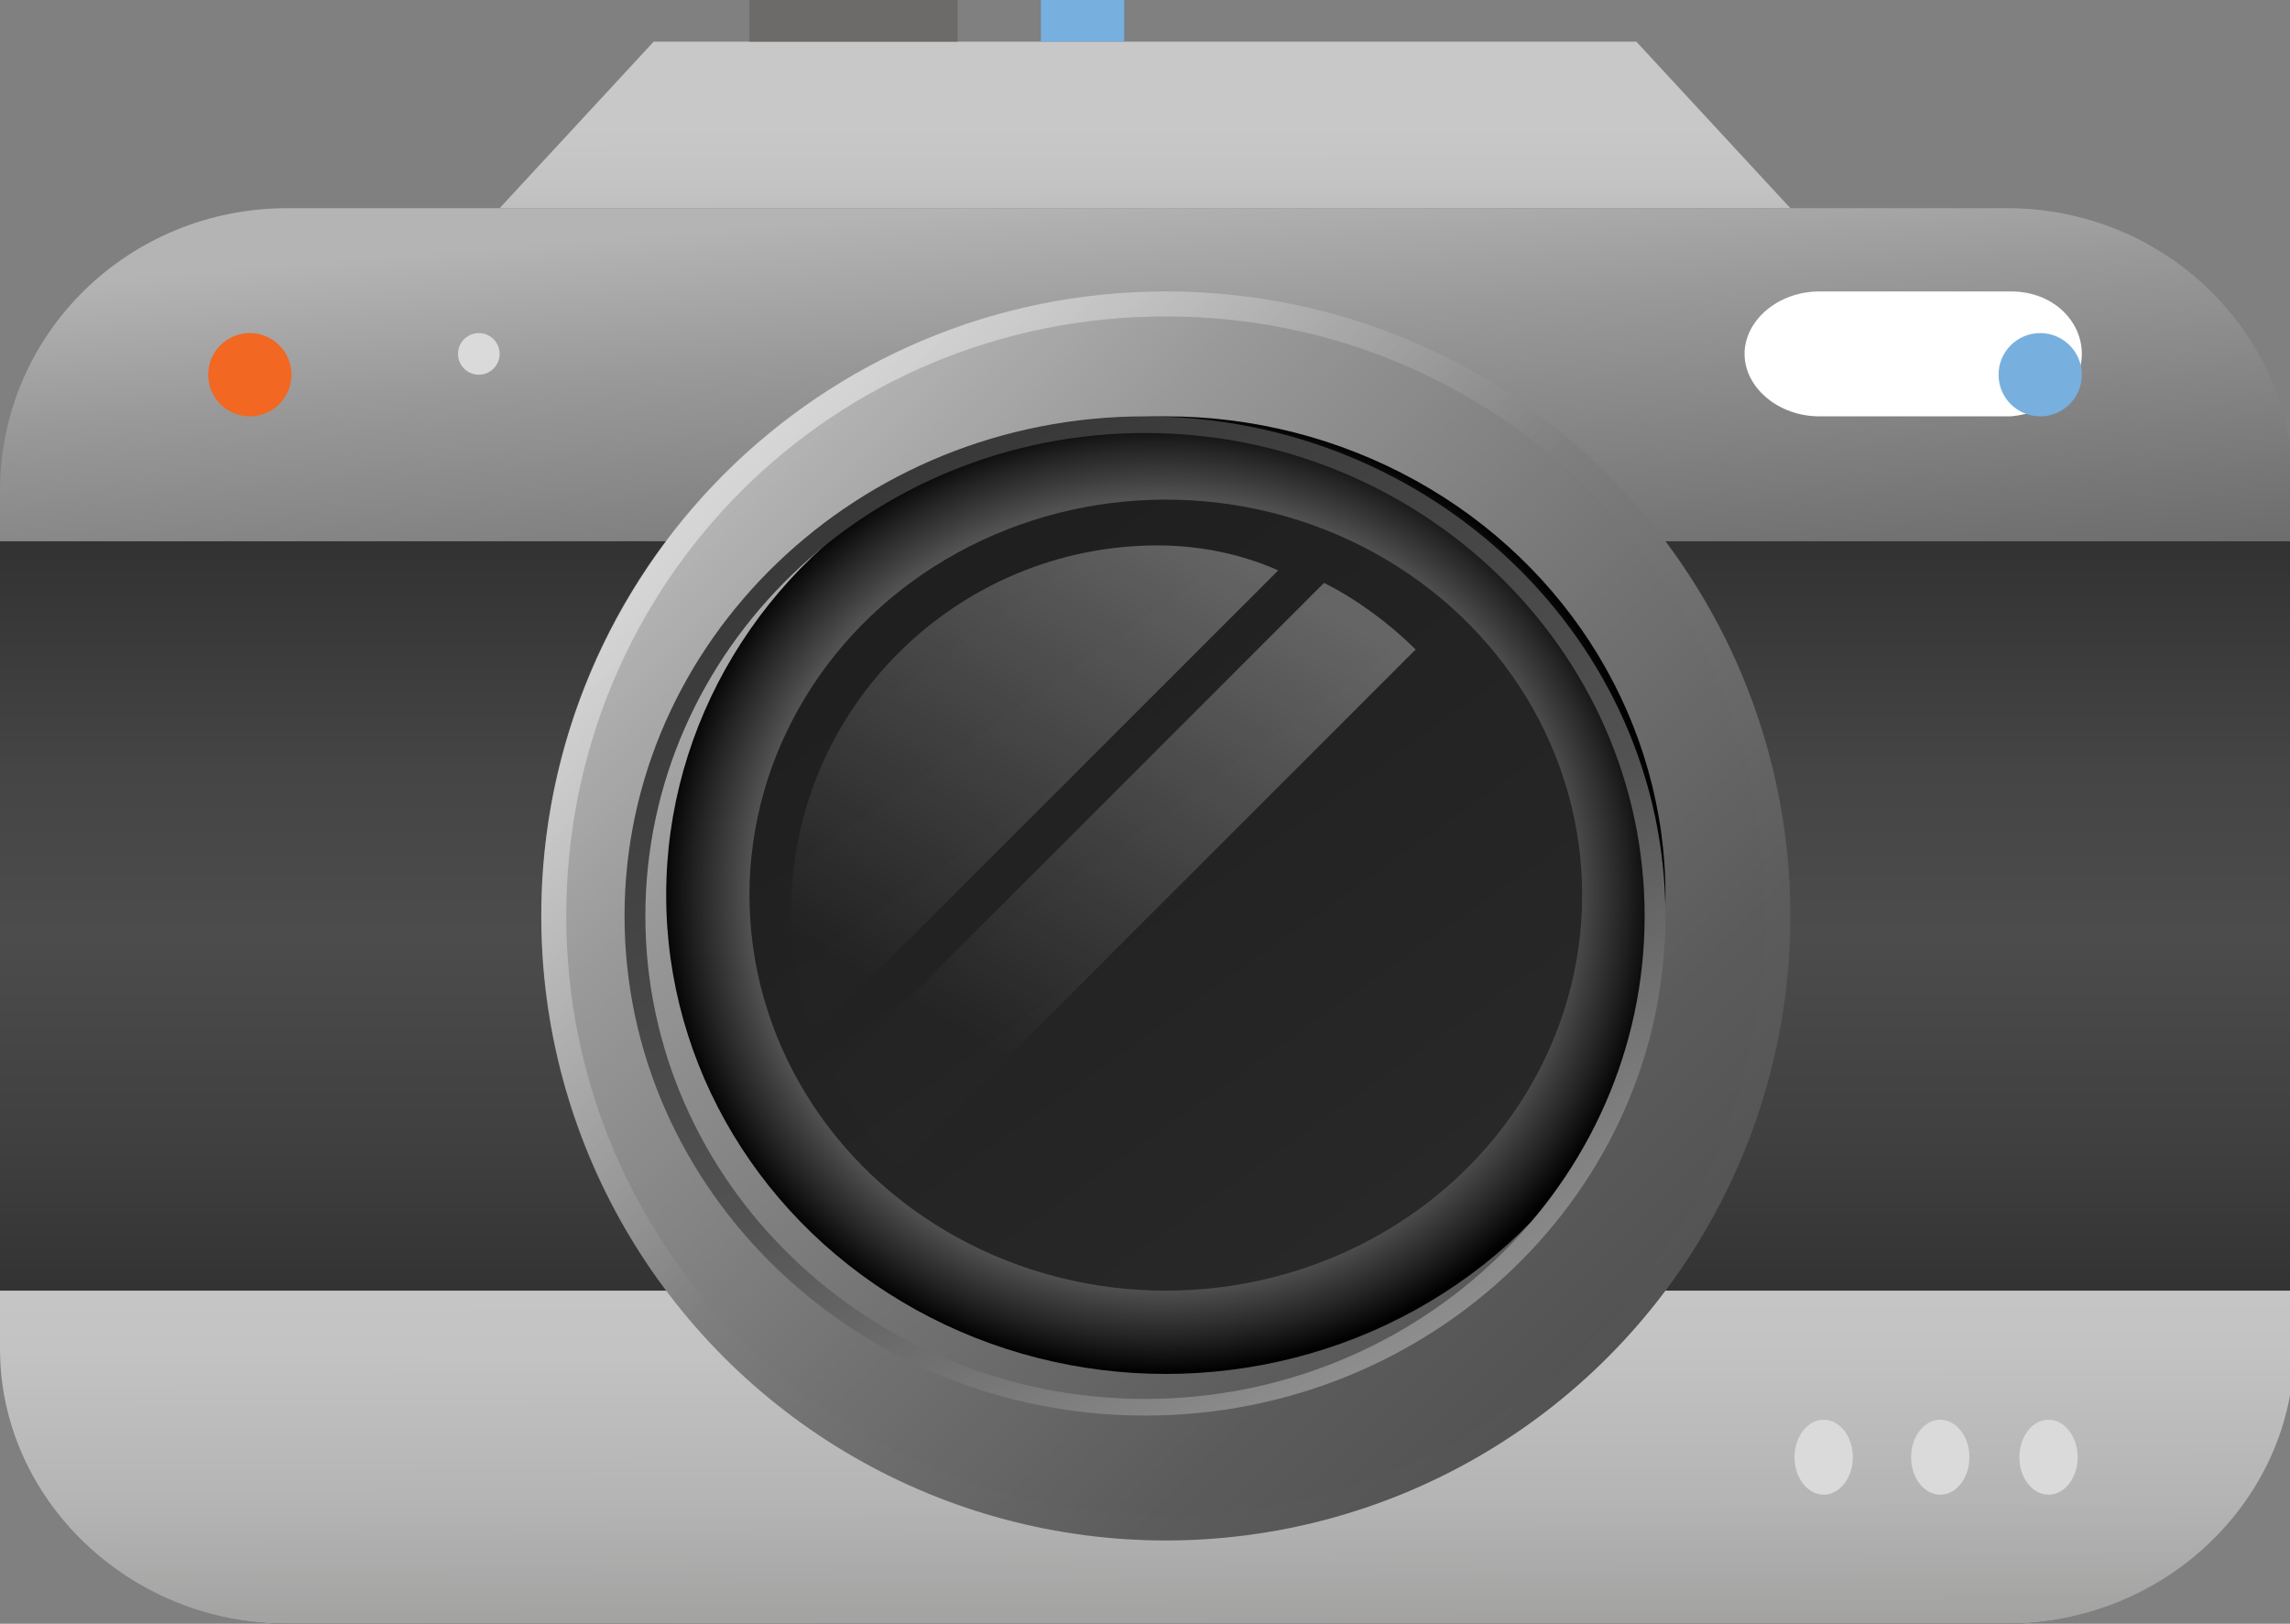
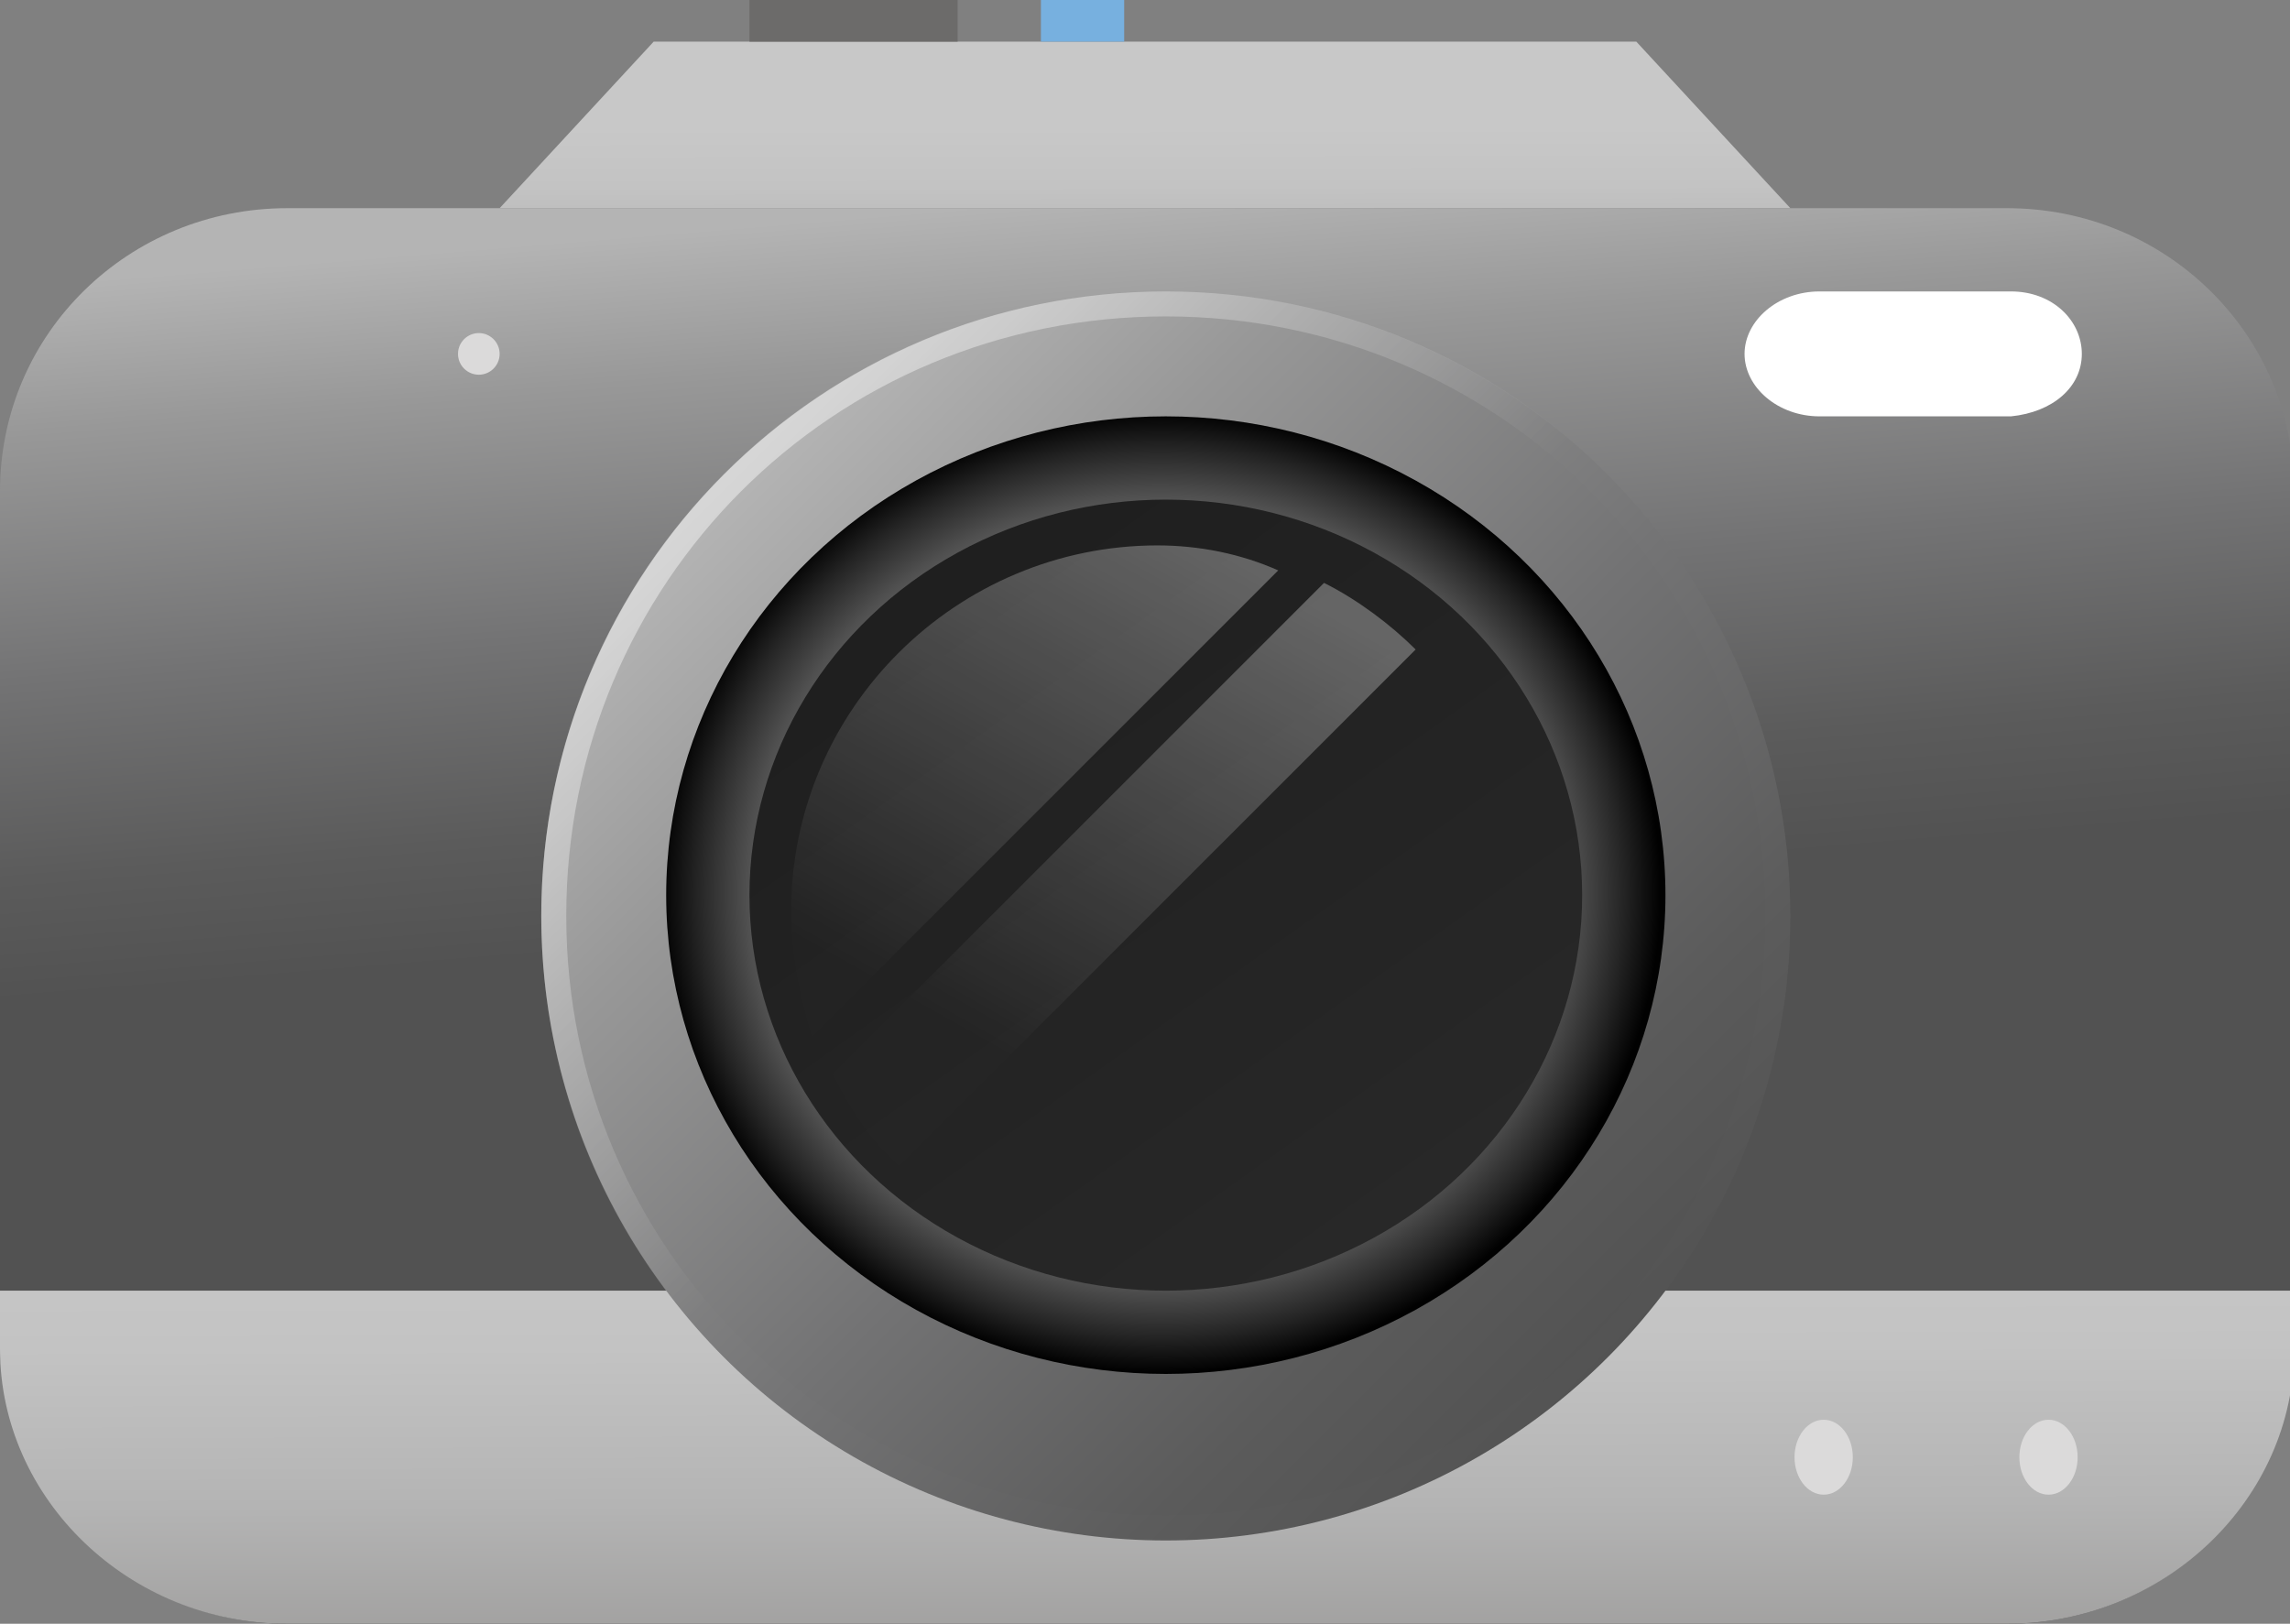
<svg xmlns="http://www.w3.org/2000/svg" version="1.1" id="Layer_1" x="0px" y="0px" viewBox="0 0 55 39" enable-background="new 0 0 55 39" xml:space="preserve">
  <rect x="0" y="0" width="55" height="39" fill="#808080" stroke="none" />
  <g>
    <linearGradient id="SVGID_1_" gradientUnits="userSpaceOnUse" x1="-191.51" y1="1092.685" x2="-191.491" y2="1079.666" gradientTransform="matrix(1 0 0 -1 219 1090.782)">
      <stop offset="0" style="stop-color:#C8C8C8" />
      <stop offset="0.379" style="stop-color:#C8C8C8" />
      <stop offset="0.49" style="stop-color:#C3C3C3" />
      <stop offset="0.629" style="stop-color:#B4B4B4" />
      <stop offset="0.784" style="stop-color:#9B9A99" />
      <stop offset="0.949" style="stop-color:#787877" />
      <stop offset="1" style="stop-color:#6C6B6A" />
    </linearGradient>
    <path fill="url(#SVGID_1_)" d="M39.3,1H27.5H15.7L12,5h15.5H43L39.3,1z" />
    <linearGradient id="SVGID_00000049938420978601423520000015459792383731214727_" gradientUnits="userSpaceOnUse" x1="-192.917" y1="1086.037" x2="-191.514" y2="1068.958" gradientTransform="matrix(1 0 0 -1 219 1090.782)">
      <stop offset="0" style="stop-color:#B4B4B4" />
      <stop offset="0.206" style="stop-color:#989898" />
      <stop offset="0.552" style="stop-color:#737374" />
      <stop offset="0.829" style="stop-color:#5B5B5B" />
      <stop offset="1" style="stop-color:#525252" />
    </linearGradient>
    <path fill="url(#SVGID_00000049938420978601423520000015459792383731214727_)" d="M0,32.2V11.8C0,8,3.1,5,6.9,5h41.3   c3.8,0,6.9,3,6.9,6.8v20.4c0,3.8-3.1,6.8-6.9,6.8H6.9C3.1,39,0,35.9,0,32.2z" />
    <linearGradient id="SVGID_00000127729793536235489000000010597085750287742874_" gradientUnits="userSpaceOnUse" x1="-191.5" y1="1077.471" x2="-191.5" y2="1059.863" gradientTransform="matrix(1 0 0 -1 219 1090.782)">
      <stop offset="0" style="stop-color:#333333" />
      <stop offset="0.297" style="stop-color:#454545" />
      <stop offset="0.521" style="stop-color:#4C4C4C" />
      <stop offset="0.814" style="stop-color:#3F3F3F" />
      <stop offset="1" style="stop-color:#333333" />
    </linearGradient>
-     <path fill="url(#SVGID_00000127729793536235489000000010597085750287742874_)" d="M0,13h55v18H0V13z" />
-     <circle fill="#F26722" cx="6" cy="9" r="1" />
    <path fill="#FFFFFF" d="M50,8.5C50,7.7,49.3,7,48.3,7h-4.5c0,0-0.1,0-0.1,0c-1,0-1.8,0.7-1.8,1.5s0.8,1.5,1.8,1.5c0,0,0.1,0,0.1,0   h4.5C49.3,9.9,50,9.3,50,8.5z" />
    <linearGradient id="SVGID_00000152263634010034936230000009032785170642243982_" gradientUnits="userSpaceOnUse" x1="-191.53" y1="1071.773" x2="-191.466" y2="1044.579" gradientTransform="matrix(1 0 0 -1 219 1090.782)">
      <stop offset="0" style="stop-color:#C8C8C8" />
      <stop offset="0.379" style="stop-color:#C8C8C8" />
      <stop offset="0.49" style="stop-color:#C3C3C3" />
      <stop offset="0.629" style="stop-color:#B4B4B4" />
      <stop offset="0.784" style="stop-color:#9B9A99" />
      <stop offset="0.949" style="stop-color:#787877" />
      <stop offset="1" style="stop-color:#6C6B6A" />
    </linearGradient>
    <path fill="url(#SVGID_00000152263634010034936230000009032785170642243982_)" d="M0,31v1.4C0,36,3.1,39,6.9,39h41.3   c3.8,0,6.9-3,6.9-6.6V31H0z" />
    <linearGradient id="SVGID_00000182504718224541489590000001558298808230400684_" gradientUnits="userSpaceOnUse" x1="-201.303" y1="1079.085" x2="-180.287" y2="1058.069" gradientTransform="matrix(1 0 0 -1 219 1090.782)">
      <stop offset="0" style="stop-color:#B4B4B4" />
      <stop offset="0.206" style="stop-color:#989898" />
      <stop offset="0.552" style="stop-color:#737374" />
      <stop offset="0.829" style="stop-color:#5B5B5B" />
      <stop offset="1" style="stop-color:#525252" />
    </linearGradient>
    <circle fill="url(#SVGID_00000182504718224541489590000001558298808230400684_)" cx="28" cy="22" r="15" />
    <radialGradient id="SVGID_00000119801451050909202530000008186413998316986272_" cx="-580.038" cy="524.323" r="1" gradientTransform="matrix(12.001 0 0 -11.501 6988.922 6051.638)" gradientUnits="userSpaceOnUse">
      <stop offset="0.311" style="stop-color:#B0B0B0" />
      <stop offset="0.42" style="stop-color:#ACACAC" />
      <stop offset="0.525" style="stop-color:#9F9F9F" />
      <stop offset="0.627" style="stop-color:#8C8C8C" />
      <stop offset="0.728" style="stop-color:#727272" />
      <stop offset="0.829" style="stop-color:#4F4F4F" />
      <stop offset="0.927" style="stop-color:#242424" />
      <stop offset="1" style="stop-color:#010101" />
    </radialGradient>
    <ellipse fill="url(#SVGID_00000119801451050909202530000008186413998316986272_)" cx="28" cy="21.5" rx="12" ry="11.5" />
    <linearGradient id="SVGID_00000067934443282153761020000007606750525992408760_" gradientUnits="userSpaceOnUse" x1="-202.626" y1="1080.408" x2="-191.816" y2="1069.597" gradientTransform="matrix(1 0 0 -1 219 1090.782)">
      <stop offset="0" style="stop-color:#FFFFFF" />
      <stop offset="1" style="stop-color:#FFFFFF;stop-opacity:1.000000e-02" />
    </linearGradient>
    <path opacity="0.5" fill-rule="evenodd" clip-rule="evenodd" fill="url(#SVGID_00000067934443282153761020000007606750525992408760_)" enable-background="new    " d="   M13,22c0-8.3,6.7-15,15-15s15,6.7,15,15s-6.7,15-15,15S13,30.3,13,22z M13.6,22c0,8,6.5,14.4,14.4,14.4S42.4,30,42.4,22   S36,7.6,28,7.6S13.6,14,13.6,22z" />
    <linearGradient id="SVGID_00000168833431336268611880000001420752823535773373_" gradientUnits="userSpaceOnUse" x1="-197.289" y1="1078.127" x2="-185.397" y2="1061.401" gradientTransform="matrix(1 0 0 -1 219 1090.782)">
      <stop offset="0" style="stop-color:#1E1E1E" />
      <stop offset="1" style="stop-color:#282828" />
    </linearGradient>
    <ellipse fill="url(#SVGID_00000168833431336268611880000001420752823535773373_)" cx="28" cy="21.5" rx="10" ry="9.5" />
    <linearGradient id="SVGID_00000158742789527559168660000007253587957383016359_" gradientUnits="userSpaceOnUse" x1="-183.316" y1="1052.942" x2="-197.594" y2="1080.578" gradientTransform="matrix(1 0 0 -1 219 1090.782)">
      <stop offset="0" style="stop-color:#B0B0B0" />
      <stop offset="0.505" style="stop-color:#525252" />
      <stop offset="1" style="stop-color:#353635" />
    </linearGradient>
-     <path fill-rule="evenodd" clip-rule="evenodd" fill="url(#SVGID_00000158742789527559168660000007253587957383016359_)" d="M40,22   c0,6.6-5.6,12-12.5,12S15,28.6,15,22s5.6-12,12.5-12S40,15.4,40,22z M39.5,22c0-6.4-5.4-11.6-12-11.6s-12,5.2-12,11.6   c0,6.4,5.4,11.6,12,11.6S39.5,28.4,39.5,22z" />
-     <circle fill="#77B0DF" cx="49" cy="9" r="1" />
    <circle fill="#DBDADA" cx="11.5" cy="8.5" r="0.5" />
    <rect x="18" fill="#6C6B6A" width="5" height="1" />
    <path fill="#77B0DF" d="M25,0h2v1h-2V0z" />
    <ellipse fill="#DBDADA" cx="49.2" cy="35" rx="0.7" ry="0.9" />
-     <ellipse fill="#DBDADA" cx="46.6" cy="35" rx="0.7" ry="0.9" />
    <ellipse fill="#DBDADA" cx="43.8" cy="35" rx="0.7" ry="0.9" />
    <linearGradient id="SVGID_00000078015539759839673170000001144004701767428530_" gradientUnits="userSpaceOnUse" x1="-191.644" y1="1078.621" x2="-198.065" y2="1067.205" gradientTransform="matrix(1 0 0 -1 219 1090.782)">
      <stop offset="5.328530e-03" style="stop-color:#FFFFFF" />
      <stop offset="1" style="stop-color:#FFFFFF;stop-opacity:1.000000e-02" />
    </linearGradient>
    <path opacity="0.3" fill="url(#SVGID_00000078015539759839673170000001144004701767428530_)" enable-background="new    " d="   M27.8,13.1c-4.8,0-8.8,3.9-8.8,8.8c0,1,0.2,2,0.5,3l11.2-11.2C29.8,13.3,28.8,13.1,27.8,13.1z" />
    <linearGradient id="SVGID_00000096054788541460224320000003201129762930417297_" gradientUnits="userSpaceOnUse" x1="-188.317" y1="1076.75" x2="-194.738" y2="1065.334" gradientTransform="matrix(1 0 0 -1 219 1090.782)">
      <stop offset="5.328530e-03" style="stop-color:#FFFFFF" />
      <stop offset="1" style="stop-color:#FFFFFF;stop-opacity:1.000000e-02" />
    </linearGradient>
    <path opacity="0.3" fill="url(#SVGID_00000096054788541460224320000003201129762930417297_)" enable-background="new    " d="   M20,25.8c0.4,0.8,0.9,1.6,1.6,2.2l12.4-12.4c-0.6-0.6-1.4-1.2-2.2-1.6L20,25.8z" />
  </g>
</svg>